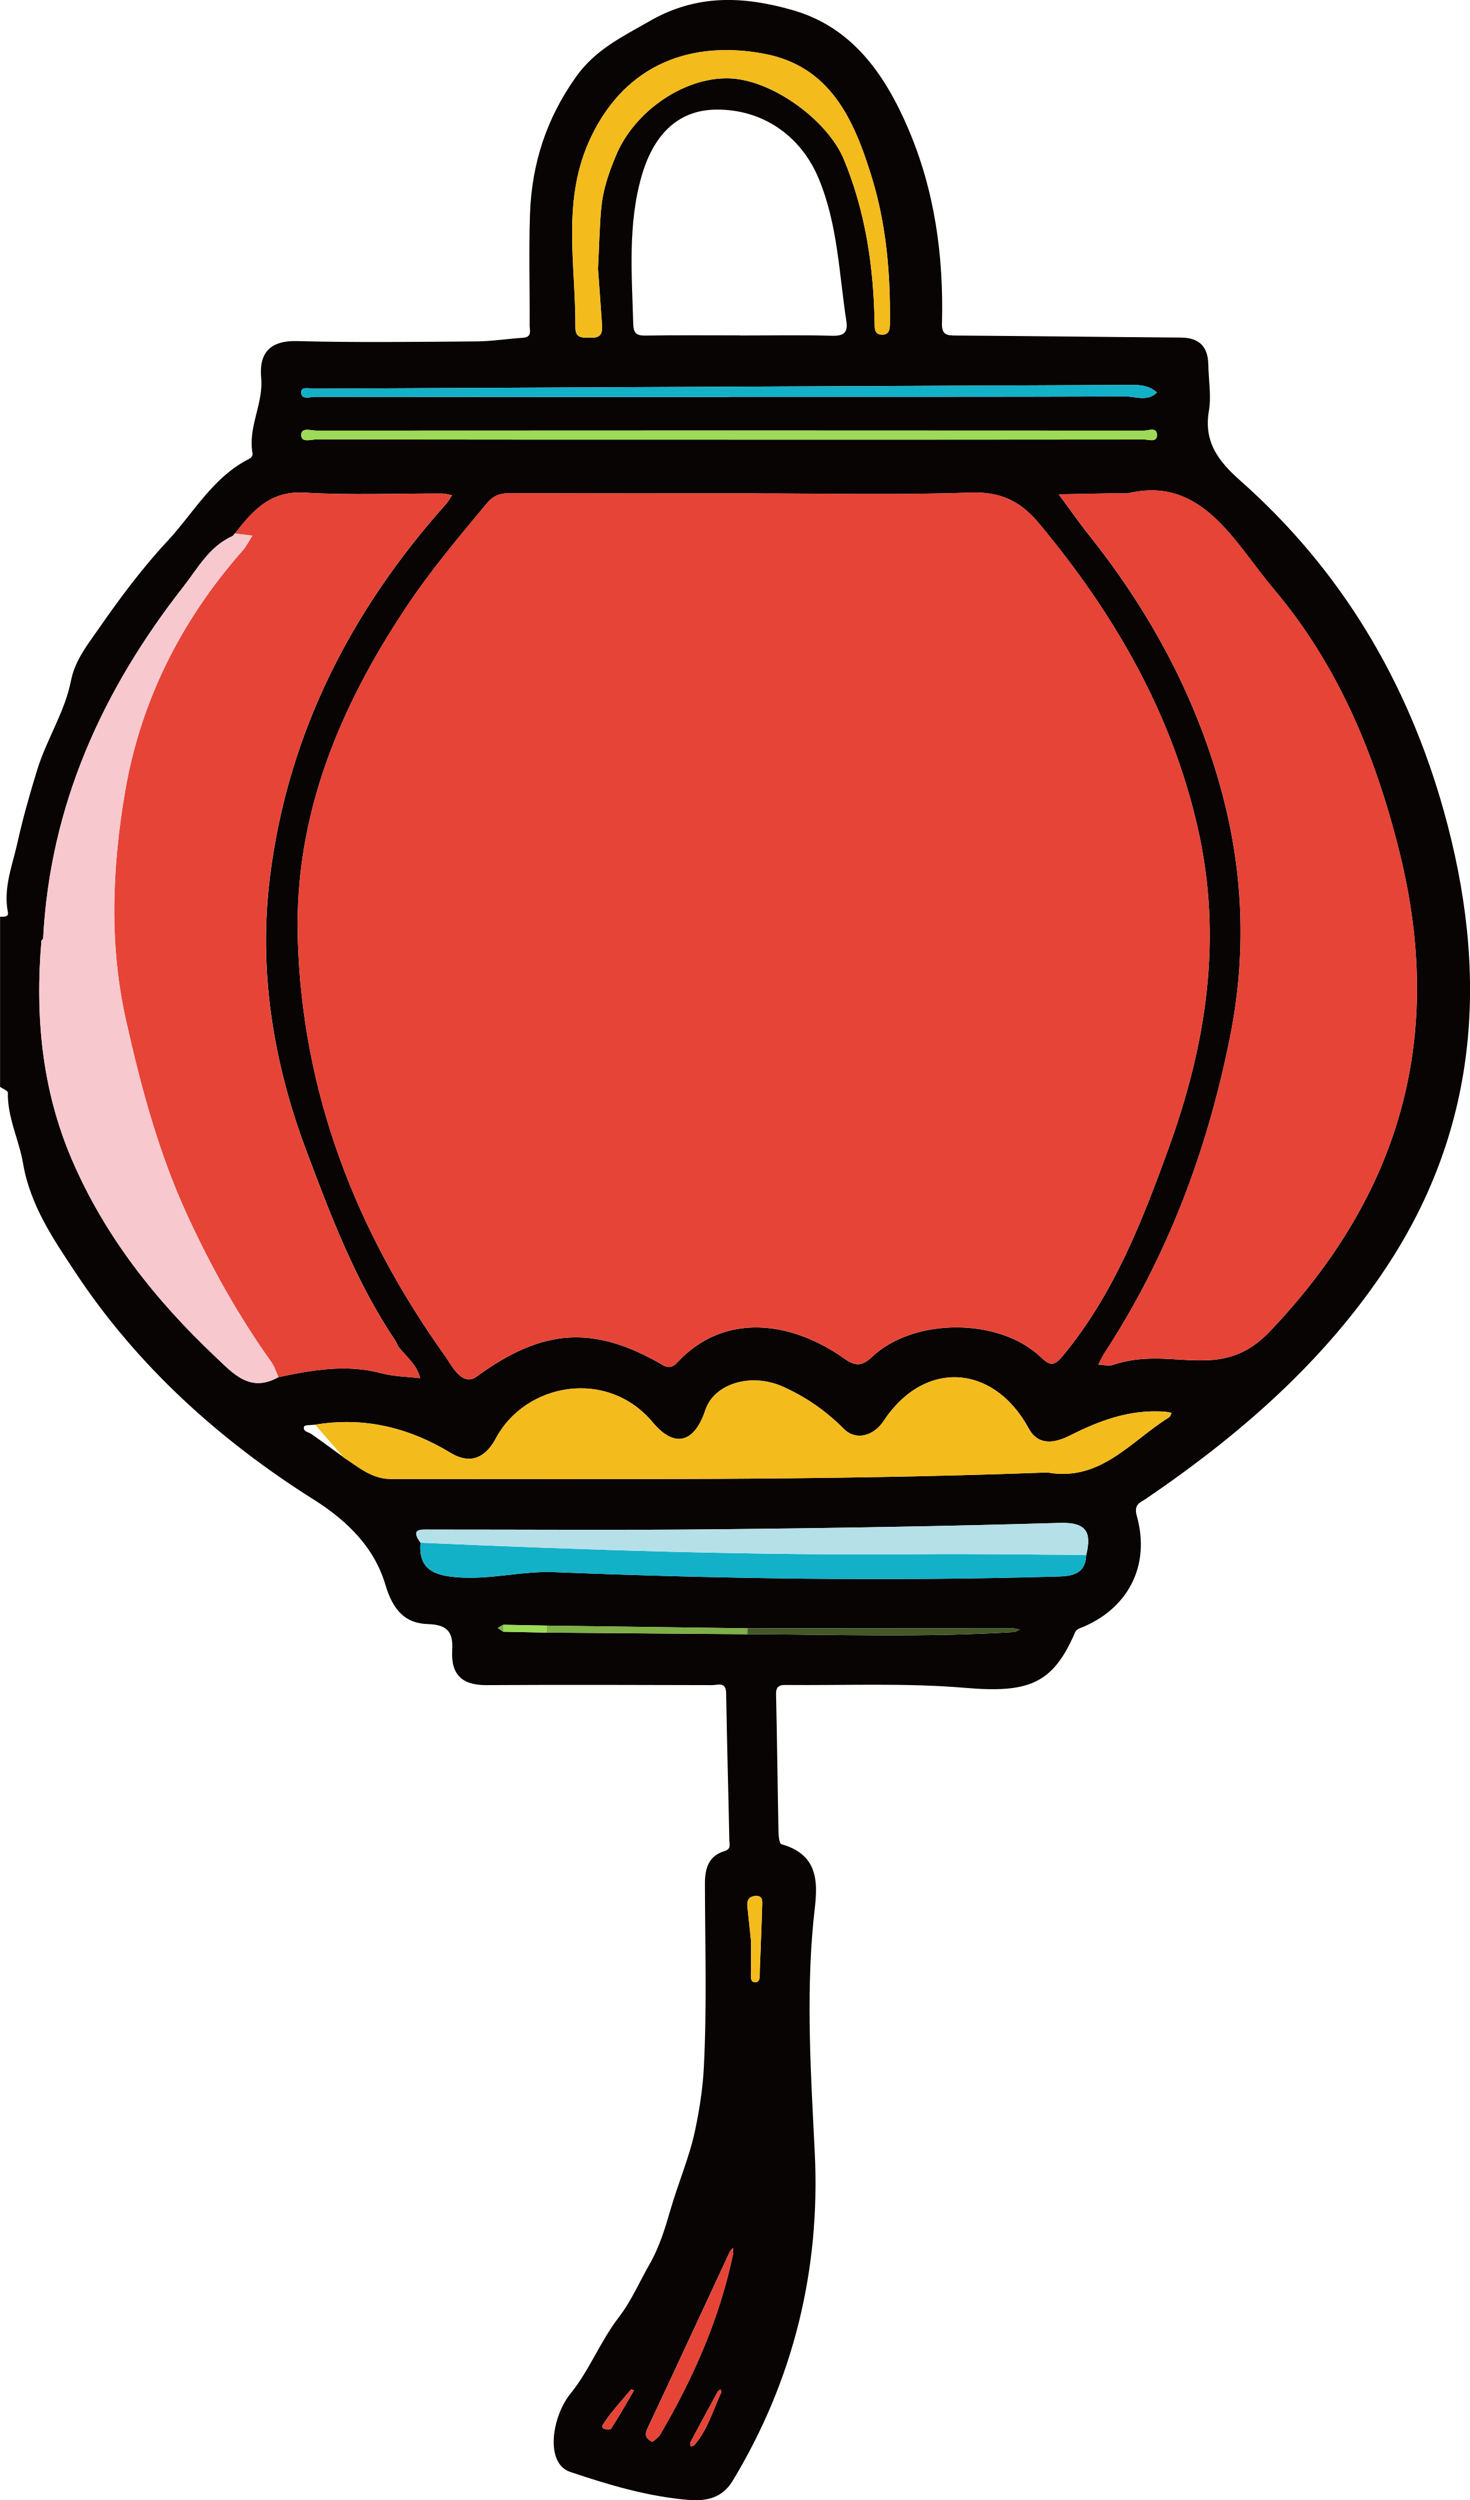
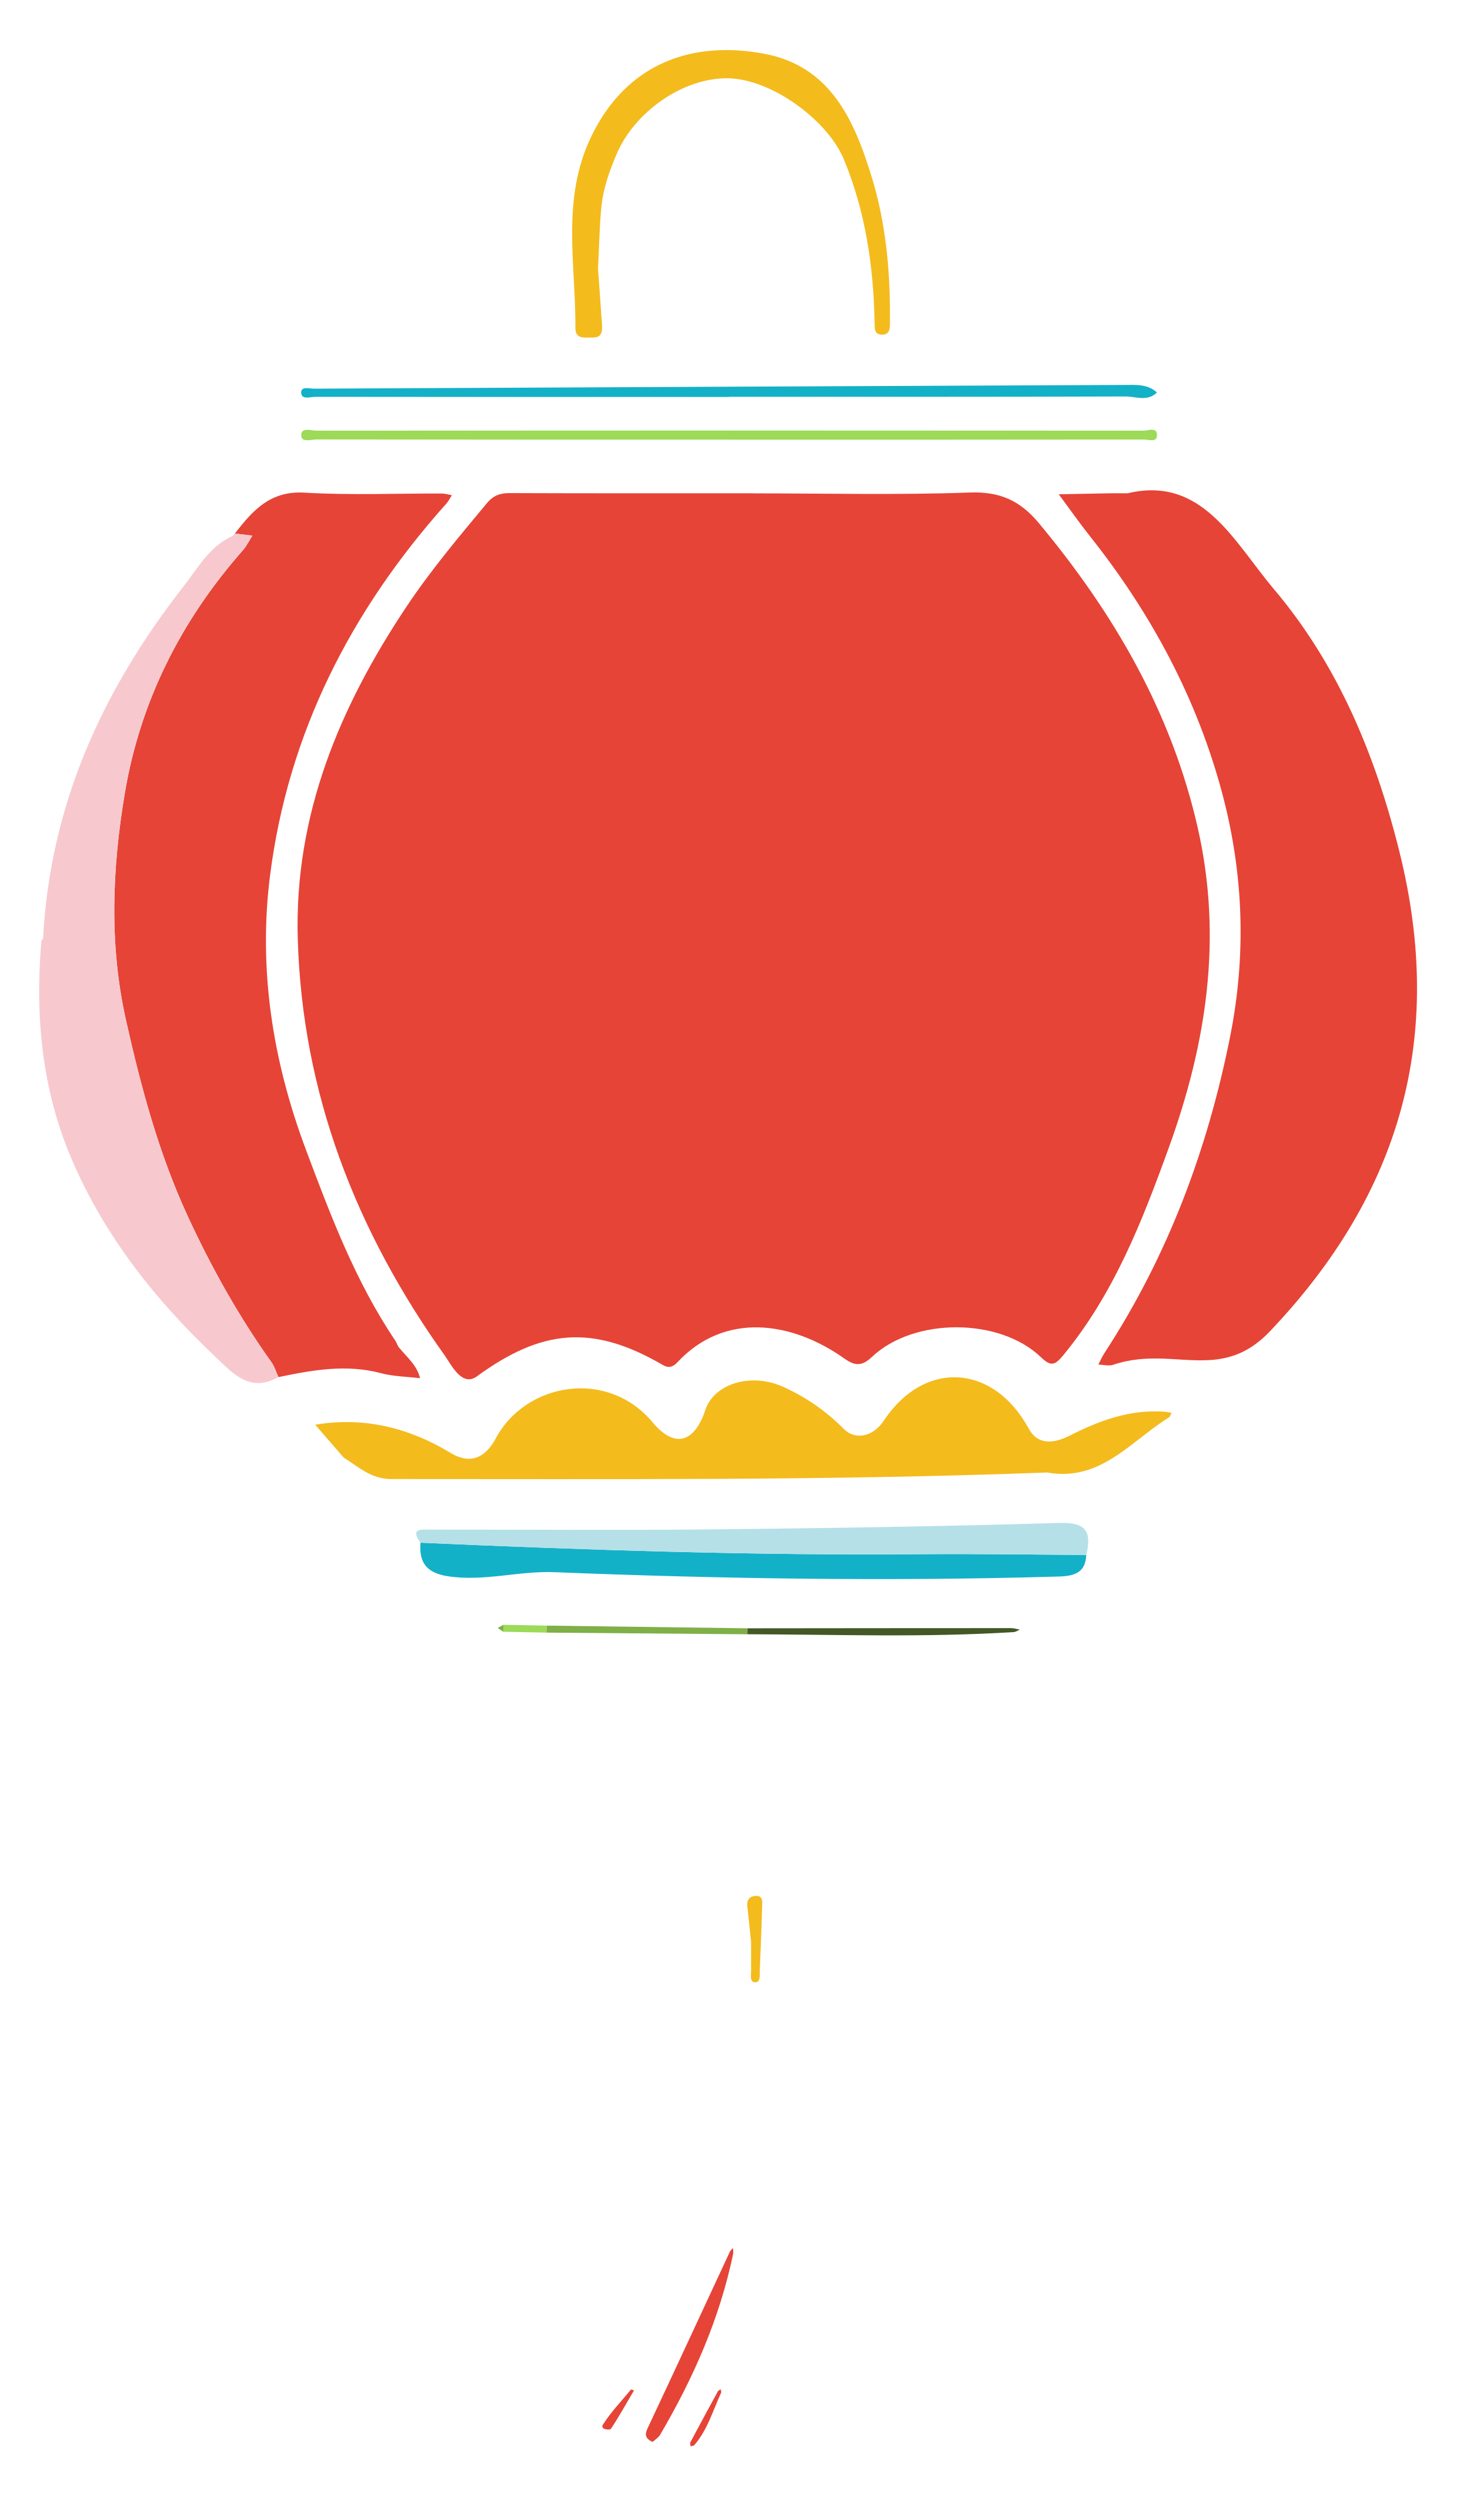
<svg xmlns="http://www.w3.org/2000/svg" viewBox="0 0 38.38 65.237">
  <g>
    <g>
-       <path d="m0,23.92c.09-.004.233.016.206-.117-.126-.633.12-1.23.249-1.813.14-.631.323-1.276.516-1.902.248-.803.722-1.509.883-2.332.104-.53.44-.945.73-1.362.547-.788,1.126-1.565,1.779-2.266.695-.746,1.201-1.692,2.168-2.169.034-.017.071-.086.064-.123-.131-.683.287-1.297.224-1.982-.057-.627.214-.973.937-.954,1.558.041,3.118.02,4.677.008.408-.003.815-.068,1.223-.095.248-.017.171-.202.172-.331.006-.968-.024-1.938.01-2.905.046-1.297.422-2.471,1.191-3.558.515-.728,1.198-1.046,1.928-1.466,1.253-.721,2.47-.646,3.718-.295,1.572.442,2.428,1.679,3.036,3.095.696,1.62.929,3.333.883,5.086-.008.301.127.314.36.316,1.96.013,3.919.038,5.879.053.481.004.707.238.715.708.007.403.081.816.015,1.206-.139.82.256,1.32.828,1.826,2.636,2.335,4.366,5.25,5.309,8.625,1.162,4.159.947,8.18-1.494,11.878-1.638,2.482-3.85,4.399-6.294,6.061-.133.091-.318.131-.231.443.368,1.314-.243,2.453-1.506,2.938-.04.015-.085.052-.101.09-.584,1.361-1.217,1.597-2.875,1.457-1.56-.132-3.138-.06-4.708-.075-.153-.001-.233.055-.229.24.028,1.199.04,2.399.064,3.599.002.11.023.301.075.315,1.147.321.905,1.278.834,2.031-.191,2.013-.061,4.007.038,6.018.149,3.042-.549,5.929-2.144,8.563-.274.453-.693.537-1.164.497-1.061-.09-2.074-.392-3.077-.73-.666-.225-.48-1.445.009-2.045.489-.602.778-1.365,1.253-1.981.337-.438.54-.922.805-1.385.265-.462.409-.942.553-1.439.2-.69.491-1.358.639-2.057.115-.54.203-1.109.23-1.65.081-1.597.031-3.2.028-4.8,0-.389.097-.718.51-.841.183-.054.129-.183.127-.287-.025-1.278-.062-2.555-.083-3.833-.005-.312-.221-.21-.368-.211-1.962-.005-3.925-.012-5.887,0-.635.004-.932-.268-.897-.906.024-.433-.084-.671-.625-.686-.595-.016-.92-.352-1.121-1.031-.28-.943-.957-1.643-1.869-2.218-2.46-1.55-4.617-3.496-6.227-5.933-.563-.852-1.175-1.735-1.364-2.845-.103-.605-.409-1.19-.396-1.843,0-.048-.132-.098-.203-.148,0-1.48,0-2.959,0-4.439Zm13.142,18.473c-.049.028-.098.056-.147.084.048.033.096.065.144.098.376.008.751.015,1.127.023,1.749.014,3.498.028,5.247.043,2.317.007,4.634.089,6.95-.056.056-.003.109-.043.163-.065-.076-.014-.152-.039-.228-.039-2.295,0-4.589.003-6.884.005-1.748-.023-3.496-.046-5.244-.07-.376-.007-.753-.015-1.129-.022Zm-2.163-2.141c-.045.525.167.791.716.875.938.144,1.846-.143,2.777-.106,4.354.173,8.71.241,13.067.116.36-.01.804-.008.821-.566.144-.592.012-.856-.695-.835-2.991.089-5.983.137-8.975.167-2.486.025-4.973.006-7.46.007-.235,0-.529-.038-.252.342Zm-2.005-2.223c.387.246.724.562,1.243.562,5.679-.002,11.359.044,17.036-.168.032,0,.063-.002.095-.003,1.385.248,2.177-.818,3.172-1.436.035-.022.048-.078.072-.119-.062-.011-.124-.028-.187-.032-.888-.064-1.682.224-2.461.619-.37.187-.823.298-1.082-.178-.923-1.692-2.726-1.802-3.784-.207-.288.434-.752.509-1.039.221-.473-.475-.992-.835-1.587-1.103-.841-.38-1.806-.085-2.035.606-.284.854-.801,1.006-1.369.326-1.188-1.423-3.325-1.04-4.102.414-.249.465-.63.71-1.18.377-1.089-.659-2.26-.948-3.532-.735-.102.014-.277.002-.293.047-.048.134.109.14.19.197.285.199.564.407.845.611Zm-2.837-24.117c-.021.025-.042.05-.062.075-.606.265-.907.837-1.284,1.319-2.116,2.701-3.484,5.706-3.663,9.183-.015.02-.03.04-.045.06-.165,1.958.007,3.865.79,5.695.86,2.008,2.18,3.671,3.753,5.158.473.447.907.945,1.646.53.885-.185,1.767-.344,2.674-.103.33.088.682.091,1.023.132-.079-.34-.345-.55-.551-.803-.041-.051-.057-.121-.094-.176-1.04-1.543-1.69-3.264-2.339-4.995-.867-2.313-1.24-4.703-.934-7.13.469-3.717,2.111-6.931,4.604-9.716.058-.065.097-.146.145-.22-.087-.015-.175-.043-.262-.044-1.196-.004-2.395.048-3.587-.023-.894-.053-1.355.468-1.816,1.067,0,0,.003-.008.003-.008Zm13.539-1.039c-2.123,0-4.247.004-6.37-.005-.249,0-.426.063-.59.259-.734.88-1.471,1.754-2.108,2.711-1.747,2.621-2.924,5.434-2.834,8.643.114,4.035,1.517,7.64,3.843,10.896.164.229.443.823.833.538,1.703-1.243,3.033-1.361,4.86-.295.166.097.277.033.381-.078,1.225-1.309,2.967-1.075,4.353-.094.264.187.447.219.719-.039,1.093-1.035,3.33-1.032,4.411.002.258.247.362.223.58-.04,1.327-1.606,2.065-3.498,2.764-5.429.983-2.715,1.403-5.457.76-8.312-.682-3.028-2.187-5.619-4.155-7.979-.493-.591-1.017-.827-1.804-.798-1.879.067-3.762.022-5.643.022Zm9.758,0c-.283,0-.377-.001-.471,0-.44.008-.881.017-1.321.026.273.367.535.743.82,1.101,1.596,2.009,2.793,4.239,3.451,6.714.553,2.082.631,4.199.201,6.346-.592,2.957-1.628,5.717-3.277,8.243-.062.096-.108.202-.162.304.132.003.276.044.392.004.426-.146.862-.175,1.304-.159.994.036,1.871.245,2.785-.714,3.424-3.596,4.578-7.693,3.382-12.507-.626-2.521-1.602-4.874-3.276-6.854-1.041-1.231-1.872-2.977-3.829-2.502Zm-10.124-4.122v.003c.806,0,1.613-.015,2.418.007.308.008.414-.088.369-.384-.191-1.248-.225-2.523-.721-3.716-.467-1.122-1.469-1.818-2.69-1.801-.907.013-1.593.558-1.932,1.727-.364,1.255-.258,2.561-.221,3.854.007.252.077.318.319.315.819-.013,1.639-.005,2.459-.005Zm-3.697-1.736c.033-.644.04-1.126.087-1.603.047-.484.205-.936.398-1.388.476-1.117,1.75-2.005,2.92-1.98,1.136.024,2.591,1.098,3.013,2.113.568,1.369.774,2.791.804,4.253.003.151-.015.324.197.323.204-.001.201-.165.203-.321.013-1.289-.094-2.556-.478-3.801-.464-1.506-1.086-2.889-2.816-3.21-1.863-.346-3.576.242-4.501,2.155-.794,1.642-.406,3.322-.417,4.996-.002.317.25.25.442.256.264.009.263-.178.251-.359-.035-.531-.076-1.062-.103-1.433Zm3.415,3.343v-.005c3.453,0,6.905.004,10.357-.008.271,0,.577.142.822-.105-.249-.224-.556-.197-.855-.196-7.05.03-14.101.062-21.151.097-.122,0-.343-.068-.338.099.005.203.235.113.364.114,3.6.005,7.201.004,10.801.004Zm0,1.113c3.613,0,7.227,0,10.84-.004.118,0,.329.083.338-.099.013-.242-.22-.132-.34-.132-7.2-.005-14.4-.005-21.6,0-.142,0-.403-.097-.402.115,0,.21.261.114.403.114,3.587.006,7.173.005,10.76.005Zm-1.992,52.244c.065-.06.152-.11.196-.184.869-1.479,1.555-3.032,1.908-4.721.01-.05-.002-.104-.004-.156-.028.034-.065.063-.083.101-.715,1.534-1.424,3.07-2.145,4.601-.083.176-.056.272.127.358Zm2.574-13.052c0,.392,0,.58,0,.768,0,.115-.039.293.109.291.143-.001.113-.183.118-.3.022-.561.046-1.122.062-1.683.004-.126.029-.292-.191-.268-.175.02-.211.134-.194.287.04.368.078.737.096.905Zm-3.056,11.706c-.043-.011-.075-.026-.081-.019-.25.301-.526.588-.733.917-.079.125.182.148.211.106.209-.315.393-.646.603-1.004Zm2.279.05c-.005-.025-.01-.05-.015-.075-.025.016-.061.027-.074.05-.242.443-.483.887-.72,1.333-.014.026.004.069.007.104.032-.01.077-.01.096-.031.349-.401.488-.911.706-1.38Z" style="fill:#090404;">
-      </path>
      <path d="m19.676,12.873c1.881,0,3.764.046,5.643-.022.786-.028,1.311.207,1.804.798,1.968,2.361,3.473,4.952,4.155,7.979.643,2.854.224,5.597-.76,8.312-.699,1.931-1.437,3.823-2.764,5.429-.217.263-.322.287-.58.04-1.08-1.034-3.318-1.037-4.411-.002-.272.258-.456.225-.719.039-1.386-.981-3.128-1.215-4.353.094-.104.111-.215.174-.381.078-1.827-1.065-3.157-.948-4.86.295-.391.285-.67-.309-.833-.538-2.327-3.256-3.73-6.861-3.843-10.896-.09-3.209,1.087-6.022,2.834-8.643.638-.957,1.375-1.831,2.108-2.711.164-.196.341-.26.59-.259,2.123.008,4.247.005,6.37.005Z" style="fill:#e64437;">
     </path>
      <path d="m29.434,12.873c1.957-.475,2.788,1.271,3.829,2.502,1.674,1.98,2.65,4.334,3.276,6.854,1.196,4.814.041,8.911-3.382,12.507-.914.96-1.791.75-2.785.714-.442-.016-.878.013-1.304.159-.117.04-.261,0-.392-.004.053-.102.099-.208.162-.304,1.649-2.526,2.685-5.286,3.277-8.243.43-2.147.352-4.264-.201-6.346-.658-2.475-1.855-4.705-3.451-6.714-.284-.358-.547-.733-.82-1.101.44-.009.881-.018,1.321-.026.094-.002.188,0,.471,0Z" style="fill:#e64437;">
     </path>
      <path d="m6.133,13.921c.461-.599.923-1.12,1.816-1.067,1.192.071,2.391.019,3.587.023.088,0,.175.028.262.044-.048.074-.087.155-.145.22-2.492,2.785-4.135,6-4.604,9.716-.306,2.427.067,4.817.934,7.13.649,1.731,1.298,3.452,2.339,4.995.037.055.052.126.094.176.206.253.472.463.551.803-.342-.042-.694-.045-1.023-.132-.907-.241-1.789-.081-2.674.103-.06-.13-.101-.274-.183-.389-.861-1.208-1.579-2.492-2.2-3.843-.751-1.634-1.207-3.34-1.598-5.085-.444-1.981-.359-3.963-.03-5.918.4-2.386,1.465-4.505,3.076-6.331.102-.115.171-.259.255-.39-.152-.018-.304-.036-.456-.055Z" style="fill:#e64437;">
     </path>
      <path d="m6.133,13.921c.152.018.304.036.456.055-.084.131-.153.275-.255.39-1.611,1.826-2.676,3.944-3.076,6.331-.328,1.955-.414,3.937.03,5.918.391,1.744.847,3.451,1.598,5.085.622,1.352,1.339,2.635,2.2,3.843.082.115.123.259.183.389-.739.415-1.173-.082-1.646-.53-1.573-1.486-2.893-3.15-3.753-5.158-.783-1.829-.955-3.737-.79-5.695.015-.02.03-.04.045-.06.179-3.477,1.548-6.482,3.663-9.183.378-.482.678-1.054,1.284-1.319.021-.025.042-.05.063-.075l-.003.008Z" style="fill:#f7c9ce;">
     </path>
      <path d="m8.231,37.174c1.272-.213,2.443.077,3.532.735.55.333.931.088,1.18-.377.778-1.455,2.914-1.838,4.102-.414.568.68,1.085.528,1.369-.326.229-.691,1.194-.986,2.035-.606.595.269,1.114.628,1.587,1.103.286.288.751.213,1.039-.221,1.059-1.594,2.861-1.485,3.784.207.259.475.713.365,1.082.178.779-.395,1.573-.683,2.461-.619.063.005.125.021.187.032-.023.04-.037.097-.072.119-.994.617-1.787,1.684-3.172,1.436-.032,0-.063.002-.095.003-5.677.212-11.357.166-17.036.168-.519,0-.855-.317-1.242-.562-.247-.285-.495-.57-.743-.856Z" style="fill:#f4bb1d;">
     </path>
      <path d="m15.613,7.015c.027.371.068.901.103,1.433.012.181.013.368-.251.359-.192-.006-.444.061-.442-.256.011-1.674-.377-3.353.417-4.996.925-1.912,2.638-2.501,4.501-2.155,1.73.321,2.352,1.704,2.816,3.21.383,1.245.491,2.512.478,3.801-.002.156.001.32-.203.321-.212.001-.194-.172-.197-.323-.03-1.463-.236-2.885-.804-4.253-.421-1.015-1.877-2.09-3.013-2.113-1.17-.024-2.444.864-2.92,1.98-.192.452-.351.904-.398,1.388-.047.478-.054.959-.087,1.603Z" style="fill:#f4bb1d;">
     </path>
      <path d="m28.36,40.572c-.017.559-.461.556-.821.566-4.357.125-8.713.057-13.067-.116-.932-.037-1.839.25-2.777.106-.549-.084-.761-.351-.716-.875,4.368.192,8.737.337,13.111.299,1.423-.012,2.847.012,4.27.02Z" style="fill:#13b1c7;">
     </path>
      <path d="m28.36,40.572c-1.423-.008-2.847-.032-4.27-.02-4.374.038-8.743-.107-13.111-.299-.277-.38.017-.342.252-.342,2.487-.001,4.973.019,7.46-.007,2.992-.031,5.984-.078,8.975-.167.706-.021.839.243.695.835Z" style="fill:#b5e0e8;">
     </path>
      <path d="m19.028,10.358c-3.6,0-7.201.001-10.801-.004-.129,0-.359.089-.364-.114-.004-.167.216-.098.338-.099,7.05-.035,14.101-.066,21.151-.097.299-.001.607-.028.855.196-.245.247-.551.104-.822.105-3.452.012-6.905.008-10.357.008v.005Z" style="fill:#13b1c7;">
     </path>
      <path d="m19.028,11.471c-3.587,0-7.173.001-10.76-.005-.142,0-.403.096-.403-.114,0-.212.26-.115.402-.115,7.2-.005,14.4-.005,21.6,0,.12,0,.352-.11.34.132-.009.181-.22.099-.338.099-3.613.005-7.227.004-10.84.004Z" style="fill:#9cda58;">
     </path>
      <path d="m17.036,63.715c-.184-.087-.21-.182-.127-.358.721-1.531,1.43-3.067,2.145-4.601.018-.038.055-.068.083-.101.002.052.014.106.004.156-.352,1.688-1.039,3.242-1.908,4.721-.044.075-.13.124-.196.184Z" style="fill:#e64437;">
     </path>
      <path d="m19.515,42.486c2.295-.002,4.589-.005,6.884-.005.076,0,.152.026.228.039-.054.023-.108.062-.163.065-2.316.145-4.633.063-6.95.056,0-.052.001-.104.002-.156Z" style="fill:#425826;">
     </path>
      <path d="m19.515,42.486c0,.052-.001.104-.002.156-1.749-.014-3.498-.028-5.247-.043.002-.061.003-.122.005-.183,1.748.023,3.496.046,5.244.07Z" style="fill:#7faf47;">
     </path>
      <path d="m19.61,50.663c-.018-.168-.056-.536-.096-.905-.017-.152.019-.267.194-.287.22-.025.195.142.191.268-.016.561-.04,1.122-.062,1.683-.005.117.025.299-.118.3-.148.001-.109-.177-.109-.291,0-.188,0-.376,0-.768Z" style="fill:#f4bb1d;">
     </path>
      <path d="m16.554,62.369c-.21.357-.394.689-.603,1.004-.028.042-.289.019-.211-.106.208-.329.483-.615.733-.917.006-.007.037.008.081.019Z" style="fill:#e64437;">
     </path>
      <path d="m18.833,62.42c-.218.469-.357.978-.706,1.379-.019.022-.063.021-.096.031-.003-.035-.021-.078-.007-.104.237-.446.478-.89.72-1.333.013-.023.049-.034.074-.05.005.025.01.05.015.076Z" style="fill:#e64437;">
     </path>
      <path d="m14.271,42.416c-.002.061-.003.122-.005.183-.376-.008-.751-.015-1.127-.023,0-.061.002-.122.002-.182.376.007.753.015,1.129.022Z" style="fill:#9cda58;">
     </path>
      <path d="m13.142,42.394c0,.061-.002.122-.002.182-.048-.033-.096-.065-.144-.098.049-.028.098-.056.147-.084Z" style="fill:#7faf47;">
     </path>
      <path d="m6.136,13.912c-.021.025-.042.05-.063.075.021-.025.042-.05.063-.075Z" style="fill:#e64437;">
     </path>
      <path d="m27.251,38.423c.032,0,.063-.002.095-.003-.032,0-.063.002-.095.003Z" style="fill:#997514;">
     </path>
    </g>
  </g>
</svg>